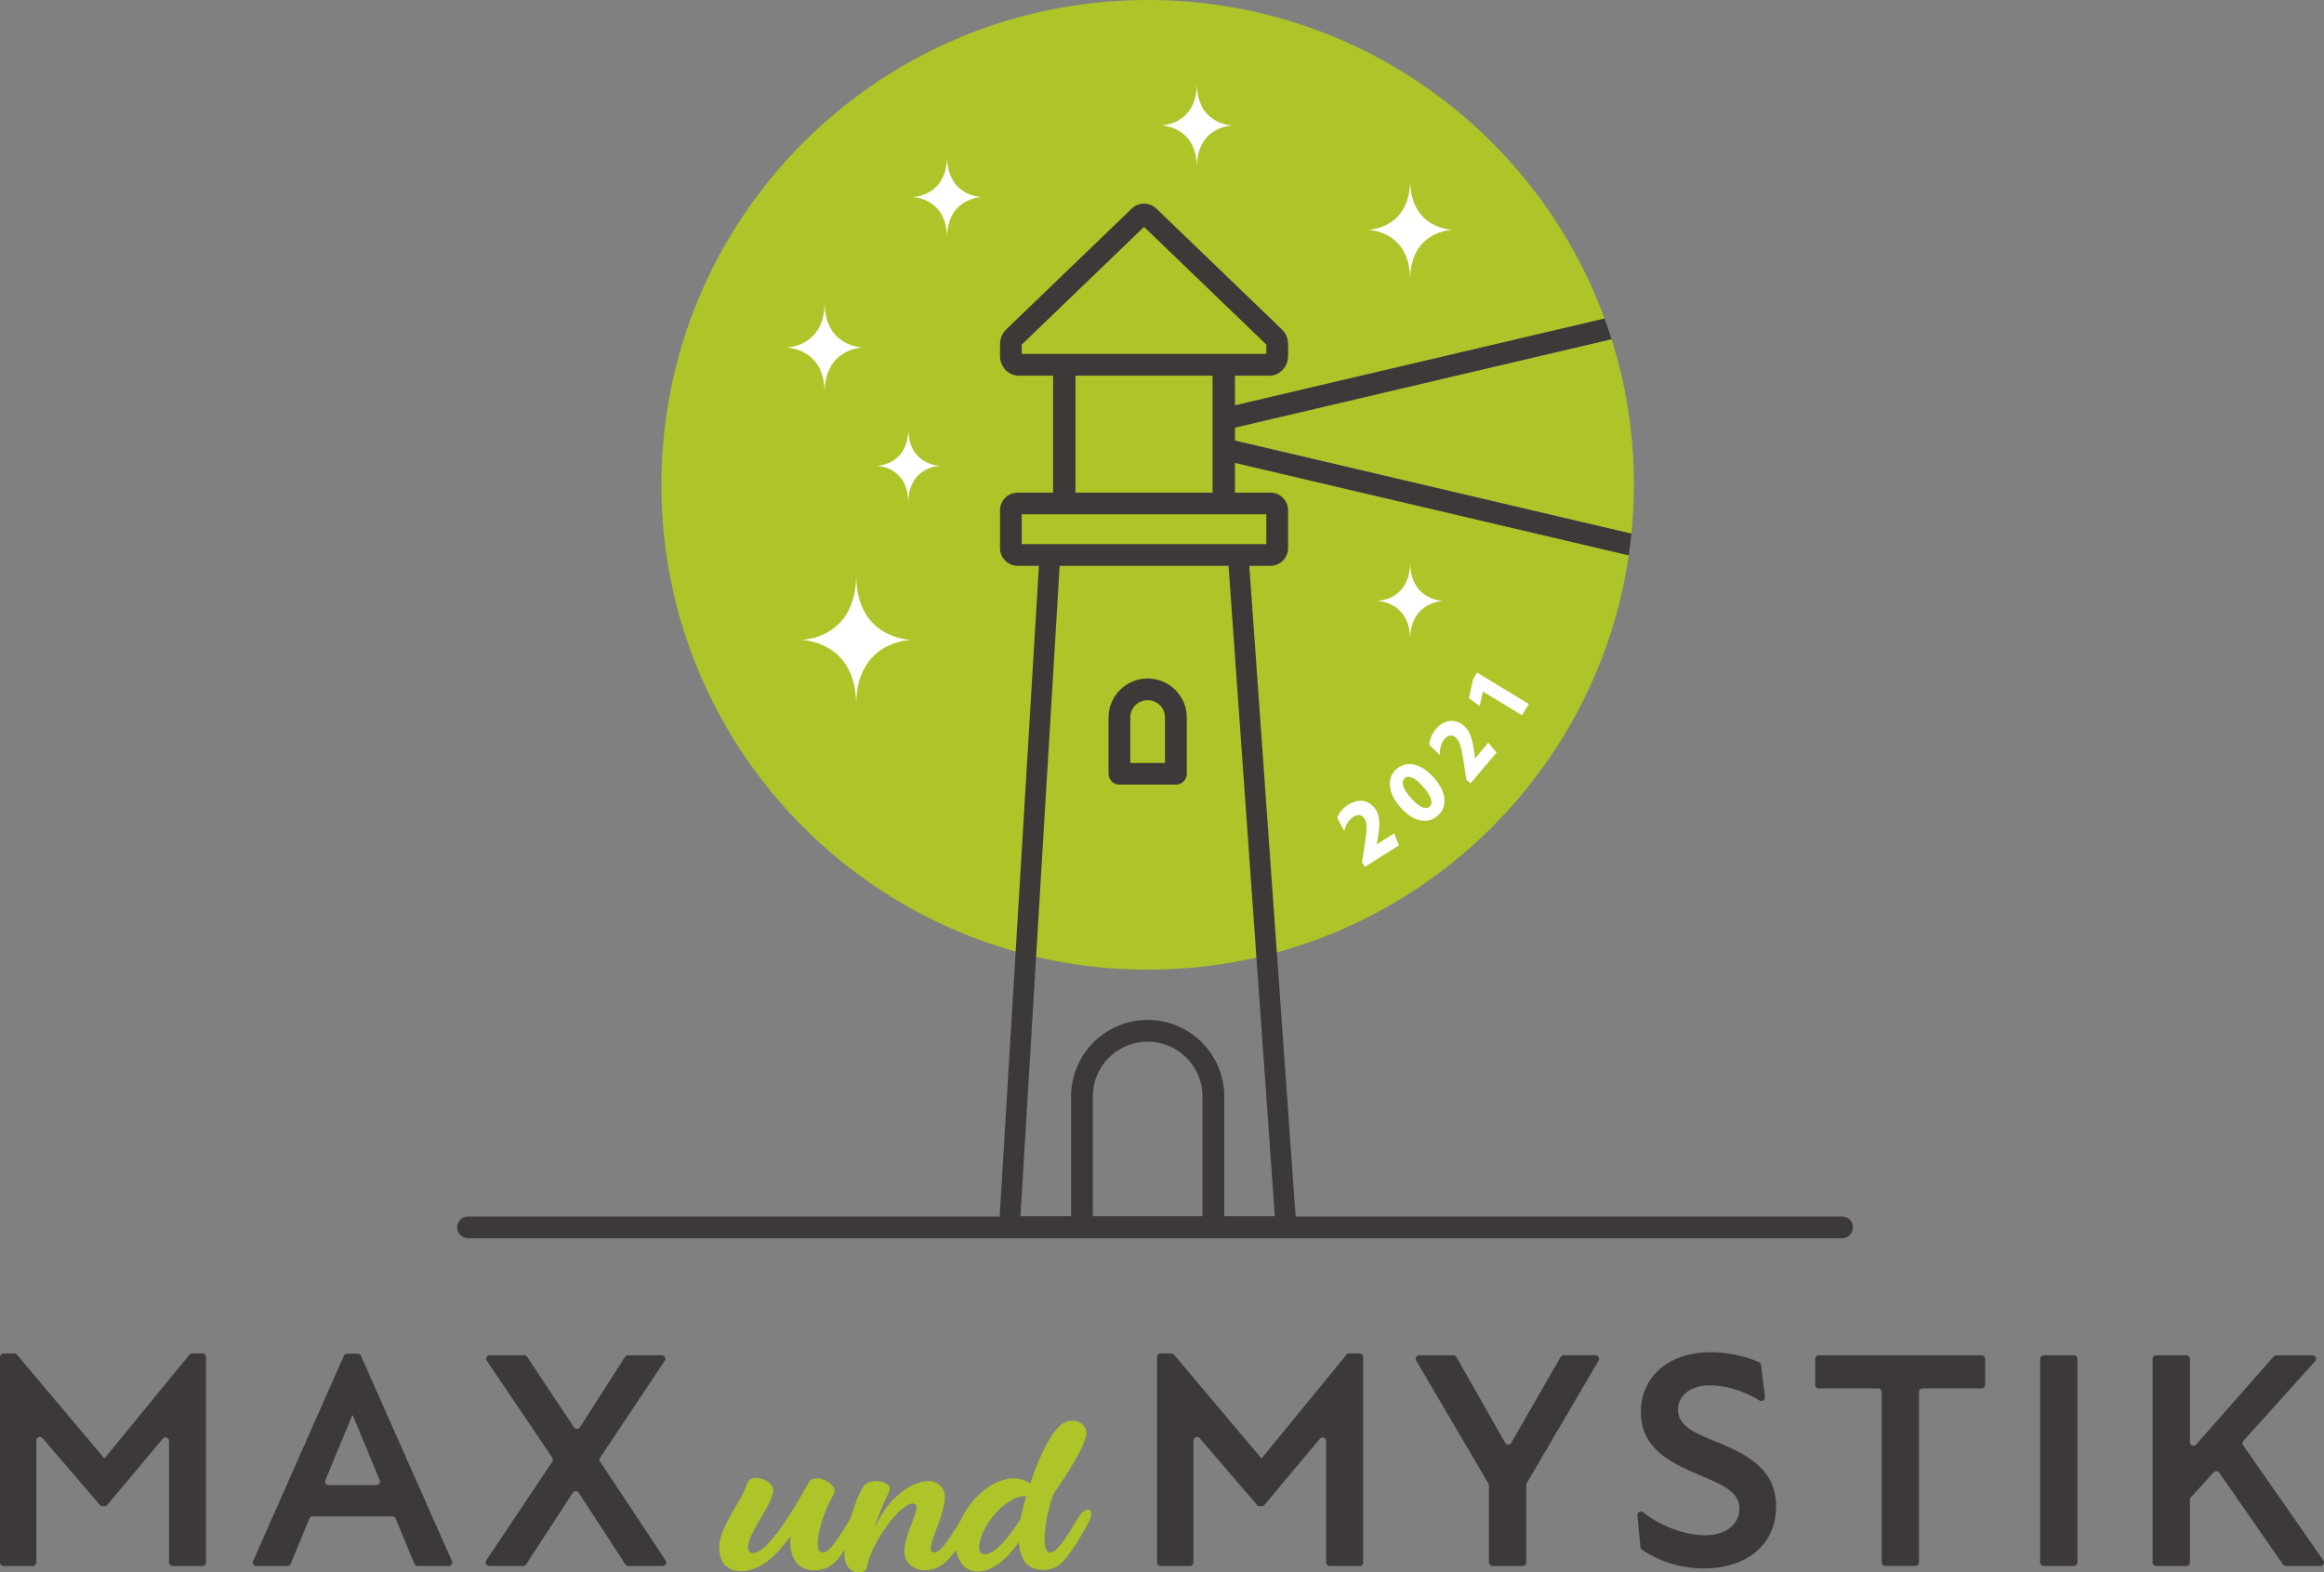
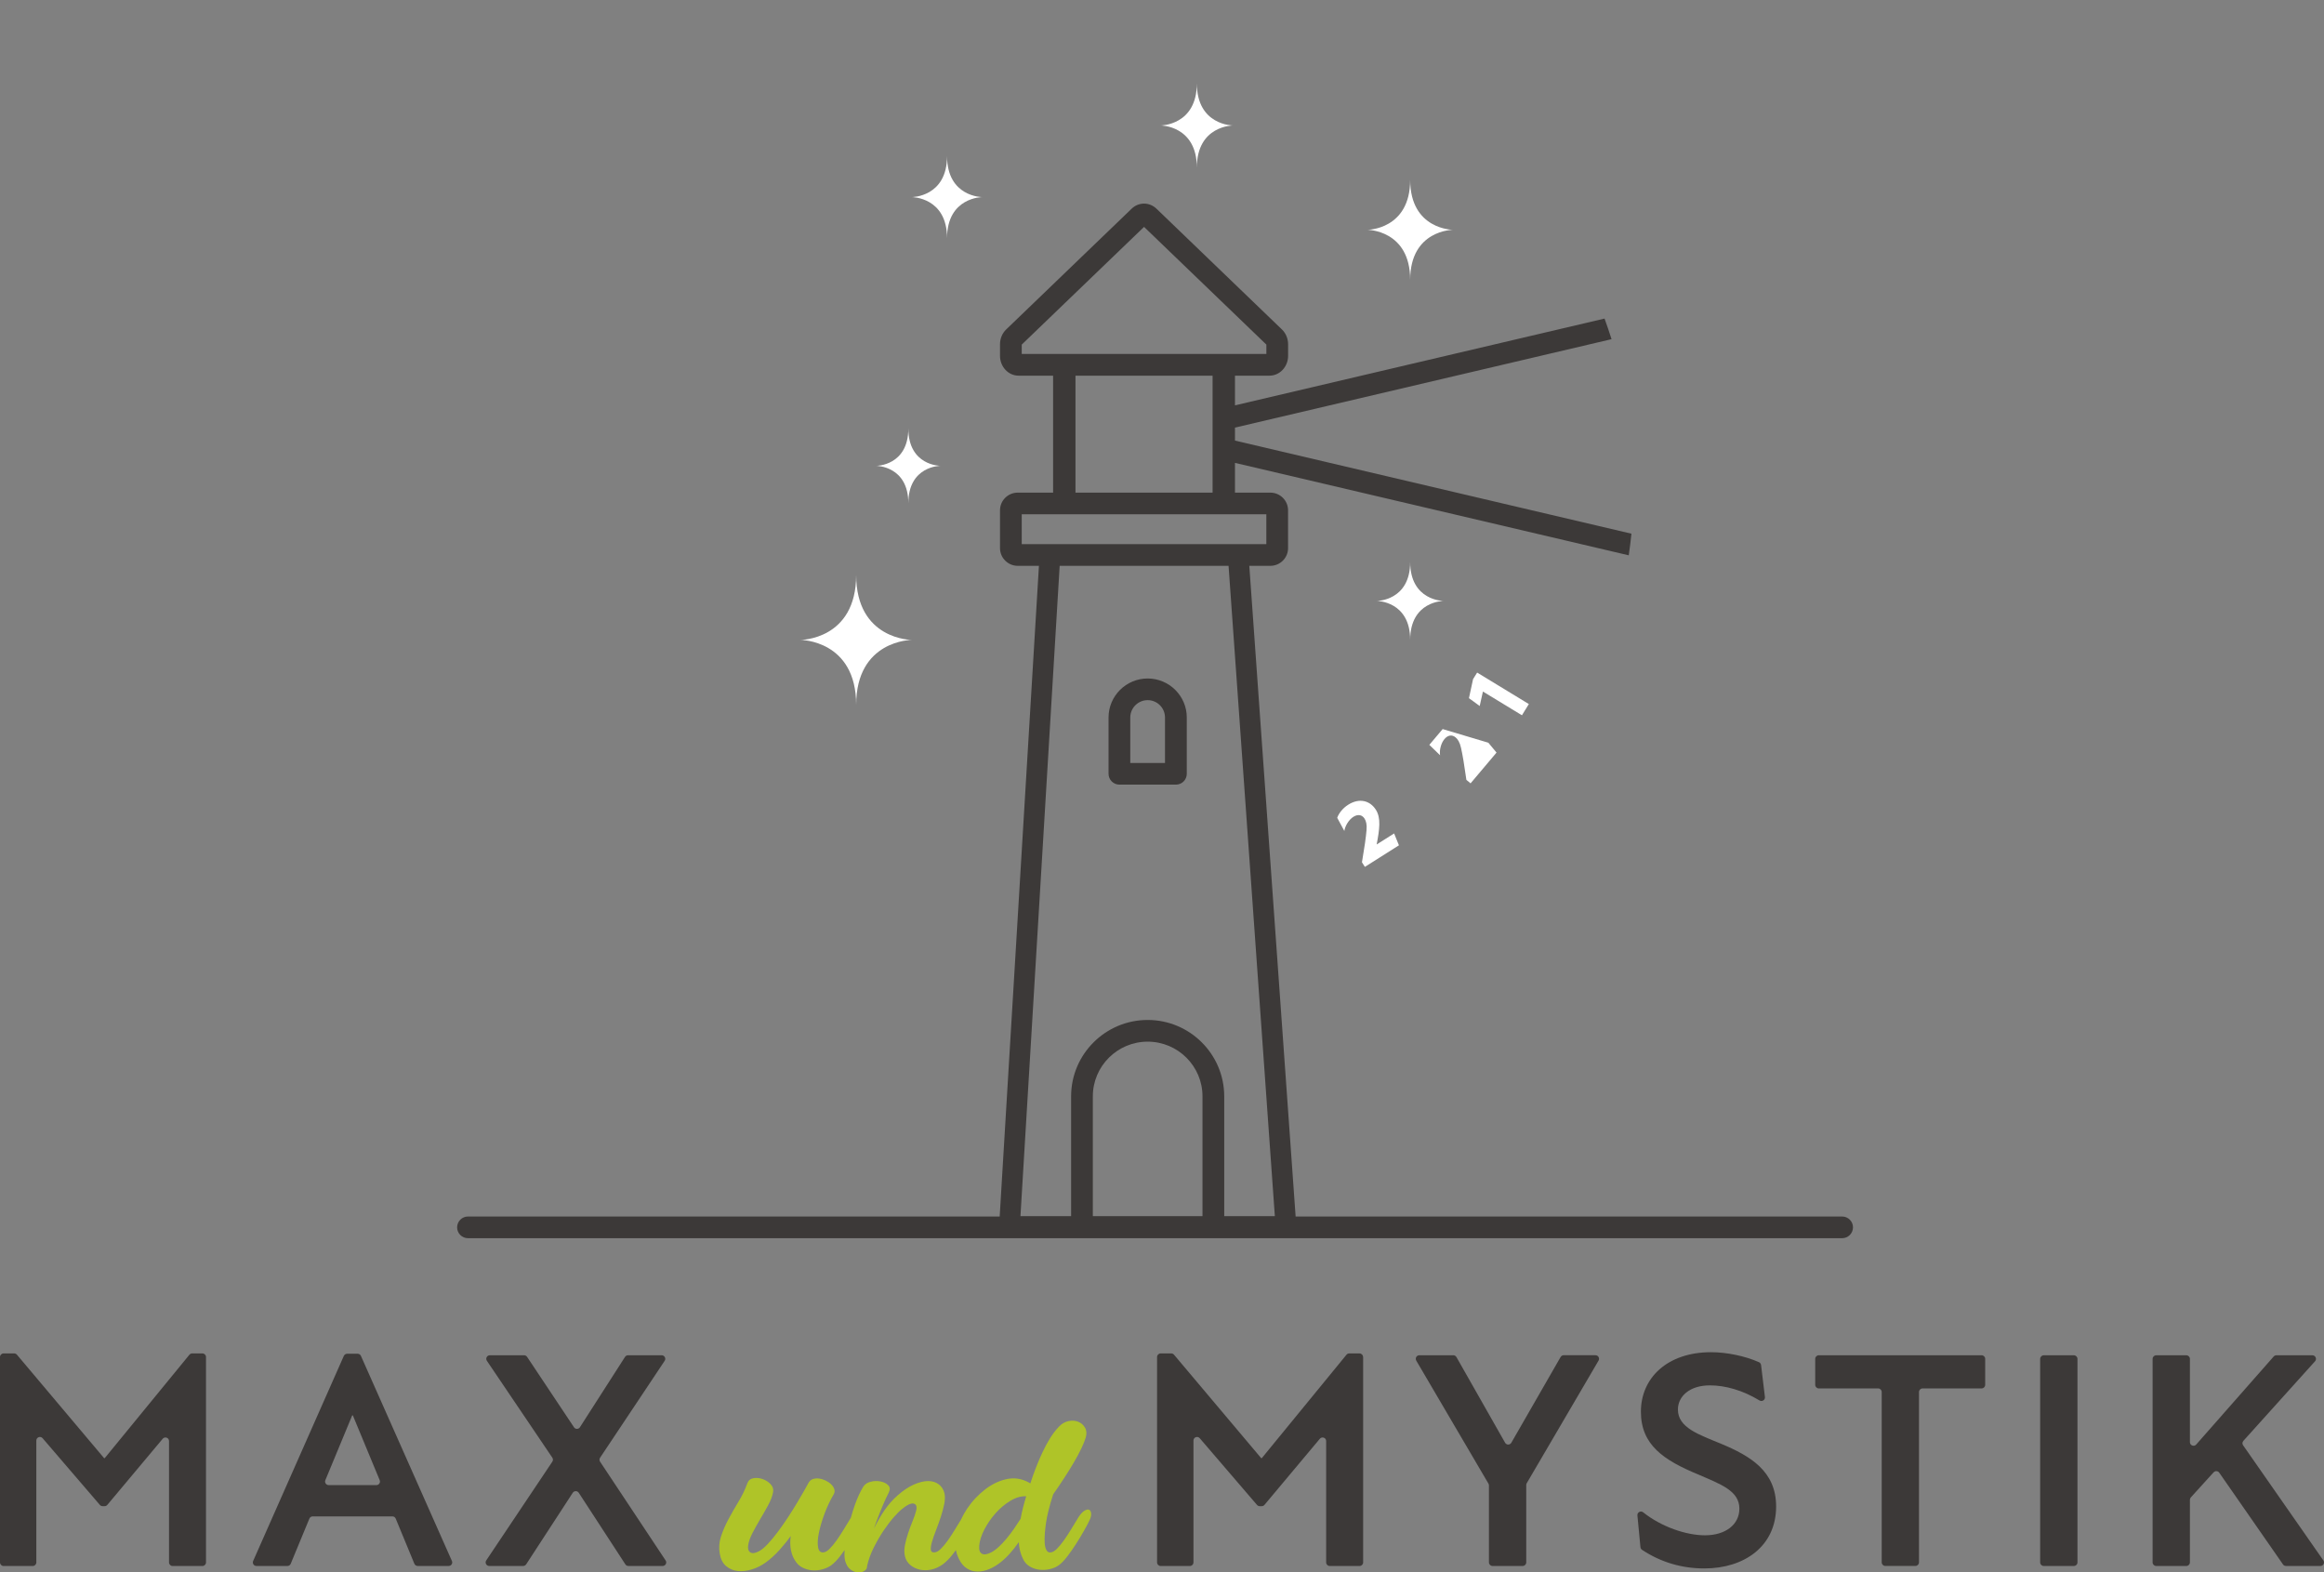
<svg xmlns="http://www.w3.org/2000/svg" id="Ebene_1" viewBox="0 0 707 478.34">
  <rect x="0" y="0" width="707" height="478.34" fill="#808080" stroke="none" />
  <defs>
    <style>
      .cls-1 {
        fill: #fff;
      }

      .cls-2 {
        fill: #afc428;
      }

      .cls-3 {
        fill: #3c3938;
      }
    </style>
  </defs>
-   <path class="cls-2" d="M375.71,134.03l120.61,28.32c.49-4.89.75-9.85.75-14.86,0-15.44-2.38-30.32-6.8-44.31l-114.56,26.9v-6.78l112.43-26.4C467.43,40.37,413.02,0,349.14,0c-81.69,0-147.93,66.03-147.93,147.49s66.23,147.49,147.93,147.49c74.39,0,135.94-54.75,146.36-126.05l-119.79-28.12v-6.78Z" />
  <path class="cls-1" d="M260.46,214.45c0-19.78-16.93-19.78-16.93-19.78,0,0,16.93,0,16.93-19.78,0,19.78,16.93,19.78,16.93,19.78,0,0-16.93,0-16.93,19.78" />
  <path class="cls-1" d="M429,85.14c0-15.23-13.04-15.23-13.04-15.23,0,0,13.04,0,13.04-15.23,0,15.23,13.04,15.23,13.04,15.23,0,0-13.04,0-13.04,15.23" />
  <path class="cls-1" d="M288.11,72.47c0-12.51-10.71-12.51-10.71-12.51,0,0,10.71,0,10.71-12.51,0,12.51,10.71,12.51,10.71,12.51,0,0-10.71,0-10.71,12.51" />
  <path class="cls-1" d="M429,194.68c0-11.87-10.16-11.87-10.16-11.87,0,0,10.16,0,10.16-11.87,0,11.87,10.16,11.87,10.16,11.87,0,0-10.16,0-10.16,11.87" />
  <path class="cls-1" d="M276.33,153.11c0-11.4-9.75-11.4-9.75-11.4,0,0,9.75,0,9.75-11.4,0,11.4,9.75,11.4,9.75,11.4,0,0-9.75,0-9.75,11.4" />
  <path class="cls-1" d="M364.1,51c0-12.83-10.99-12.83-10.99-12.83,0,0,10.99,0,10.99-12.84,0,12.84,10.99,12.84,10.99,12.84,0,0-10.99,0-10.99,12.83" />
-   <path class="cls-1" d="M250.87,119.48c0-13.76-11.78-13.76-11.78-13.76,0,0,11.78,0,11.78-13.76,0,13.76,11.78,13.76,11.78,13.76,0,0-11.78,0-11.78,13.76" />
  <path class="cls-1" d="M424.11,253.53l1.47,3.62-10.36,6.56-.89-1.39c.79-4.62,1.21-7.64,1.39-9.77.16-1.73-.13-2.76-.6-3.52-.77-1.21-2.05-1.39-3.38-.56-1.44.91-2.55,2.8-2.77,4.32l-2.17-4.01c.48-1.32,1.58-2.86,3.37-3.99,3.37-2.13,6.62-1.25,8.39,1.54,1.61,2.53,1.11,5.98.24,10.57l5.31-3.36Z" />
-   <path class="cls-1" d="M432.99,239.4c-2.61-2.99-4.51-3.68-5.67-2.66-1.14,1-.76,2.99,1.86,5.98,2.6,2.97,4.58,3.66,5.72,2.67,1.14-1,.7-3.02-1.9-5.99M426.03,245.58c-4.15-4.74-4.01-9.17-1.17-11.64,2.83-2.47,7.26-2.02,11.41,2.72,4.16,4.74,3.9,9.05,1.07,11.52-2.84,2.47-7.16,2.14-11.31-2.6" />
-   <path class="cls-1" d="M452.78,225.94l2.49,3-7.9,9.36-1.27-1.06c-.65-4.64-1.16-7.65-1.63-9.73-.38-1.69-.96-2.6-1.64-3.18-1.1-.92-2.37-.72-3.39.49-1.1,1.3-1.59,3.43-1.34,4.94l-3.27-3.17c.05-1.4.65-3.2,2.01-4.81,2.56-3.03,5.93-3.17,8.46-1.05,2.3,1.93,2.87,5.37,3.42,10l4.05-4.8Z" />
+   <path class="cls-1" d="M452.78,225.94l2.49,3-7.9,9.36-1.27-1.06c-.65-4.64-1.16-7.65-1.63-9.73-.38-1.69-.96-2.6-1.64-3.18-1.1-.92-2.37-.72-3.39.49-1.1,1.3-1.59,3.43-1.34,4.94l-3.27-3.17l4.05-4.8Z" />
  <polygon class="cls-1" points="449.37 204.6 465.1 214.18 463 217.59 451.13 210.37 450.15 214.77 446.88 212.39 448.13 206.6 449.37 204.6" />
  <path class="cls-3" d="M354.42,232.1h-10.57v-13.84c0-2.9,2.37-5.27,5.28-5.27s5.28,2.36,5.28,5.27v13.84ZM349.14,206.4c-6.56,0-11.9,5.32-11.9,11.86v17.13c0,1.82,1.48,3.3,3.31,3.3h17.18c1.83,0,3.31-1.48,3.31-3.3v-17.13c0-6.53-5.34-11.86-11.9-11.86" />
  <path class="cls-3" d="M372.43,369.96v-36.45c0-12.8-10.45-23.23-23.29-23.23s-23.29,10.42-23.29,23.23v36.45h-15.41l11.93-197.83h51.38l14.08,197.83h-15.4ZM365.82,369.96h-33.36v-36.45c0-9.17,7.48-16.63,16.68-16.63s16.68,7.46,16.68,16.63v36.45ZM310.83,165.54v-9.09h74.41v9.09h-74.41ZM327.18,114.28h41.71v35.58h-41.71v-35.58ZM310.83,107.68v-2.85l37.21-35.81,37.21,35.81v2.85h-74.41ZM560.41,370.07h-166.26l-14.09-197.94h6.4c2.97,0,5.39-2.41,5.39-5.38v-11.52c0-2.96-2.42-5.37-5.39-5.37h-10.76v-9.05l119.79,28.12c.32-2.18.6-4.37.82-6.58l-120.61-28.32v-3.95l114.56-26.9c-.67-2.11-1.38-4.2-2.13-6.27l-112.43,26.4v-9.03h10.51c3.11,0,5.65-2.71,5.65-6.04v-3.51c0-1.71-.68-3.36-1.87-4.5l-38.17-36.74c-2.16-2.07-5.41-2.07-7.56,0l-38.17,36.74c-1.19,1.14-1.87,2.78-1.87,4.5v3.51c0,3.33,2.53,6.04,5.65,6.04h10.5v35.58h-10.76c-2.97,0-5.39,2.41-5.39,5.37v11.52c0,2.96,2.42,5.38,5.39,5.38h6.45l-11.94,197.94h-161.75c-1.82,0-3.31,1.48-3.31,3.3s1.48,3.3,3.31,3.3h418.03c1.83,0,3.31-1.48,3.31-3.3s-1.48-3.3-3.31-3.3" />
  <path class="cls-3" d="M62.67,412.81v62.49c0,.6-.49,1.09-1.09,1.09h-9.07c-.6,0-1.09-.49-1.09-1.09v-36.92c0-1.02-1.27-1.47-1.92-.7l-16.85,20.12c-.21.25-.51.39-.84.39h-.6c-.32,0-.62-.14-.83-.38l-17.42-20.29c-.66-.77-1.91-.3-1.91.71v37.07c0,.6-.49,1.09-1.09,1.09H1.09c-.6,0-1.09-.49-1.09-1.09v-62.49c0-.6.49-1.09,1.09-1.09h3.23c.32,0,.63.15.83.39l26.52,31.47h.19l25.76-31.46c.21-.25.52-.4.84-.4h3.12c.6,0,1.09.49,1.09,1.09" />
  <path class="cls-3" d="M114.51,451.78c.77,0,1.3-.79,1-1.5l-8.17-19.71h-.19l-8.17,19.71c-.3.71.23,1.5,1.01,1.5h14.52ZM119.38,461.3h-24.26c-.44,0-.84.27-1,.67l-5.68,13.74c-.17.41-.57.67-1.01.67h-9.42c-.79,0-1.31-.8-1-1.52l27.59-62.39c.18-.39.57-.65,1-.65h3.21c.43,0,.82.26.99.65l27.68,62.39c.32.72-.21,1.52-1,1.52h-9.41c-.44,0-.84-.27-1.01-.67l-5.68-13.74c-.17-.41-.57-.67-1.01-.67" />
  <path class="cls-3" d="M190.24,475.88l-14.17-21.76c-.43-.66-1.4-.66-1.83,0l-14.17,21.76c-.2.31-.55.5-.91.5h-10.33c-.87,0-1.39-.97-.91-1.69l20.11-30.04c.25-.37.25-.84,0-1.21l-19.91-29.47c-.49-.72.03-1.69.9-1.69h10.42c.37,0,.71.19.91.49l14.26,21.41c.43.66,1.4.65,1.82-.02l13.71-21.38c.2-.31.55-.5.92-.5h10.23c.87,0,1.39.97.91,1.69l-19.65,29.48c-.24.37-.24.84,0,1.2l19.94,30.05c.48.72-.04,1.68-.91,1.68h-10.43c-.37,0-.71-.19-.91-.5" />
  <path class="cls-3" d="M414.69,412.81v62.49c0,.6-.49,1.09-1.09,1.09h-9.07c-.6,0-1.09-.49-1.09-1.09v-36.92c0-1.02-1.27-1.47-1.92-.7l-16.85,20.12c-.21.25-.51.39-.84.39h-.6c-.32,0-.62-.14-.83-.38l-17.42-20.29c-.66-.77-1.91-.3-1.91.71v37.07c0,.6-.49,1.09-1.09,1.09h-8.89c-.6,0-1.09-.49-1.09-1.09v-62.49c0-.6.49-1.09,1.09-1.09h3.23c.32,0,.63.15.83.39l26.52,31.47h.19l25.76-31.46c.21-.25.52-.4.84-.4h3.12c.6,0,1.09.49,1.09,1.09" />
  <path class="cls-3" d="M464.31,451.79v23.5c0,.6-.49,1.09-1.09,1.09h-9.17c-.6,0-1.09-.49-1.09-1.09v-23.41c0-.2-.05-.38-.15-.55l-21.96-37.42c-.42-.73.1-1.63.94-1.63h10.33c.39,0,.75.21.95.55l14.81,26.07c.42.73,1.47.73,1.89,0l14.99-26.08c.2-.34.56-.55.95-.55h9.66c.84,0,1.36.91.94,1.63l-21.86,37.32c-.1.17-.15.36-.15.55" />
  <path class="cls-3" d="M499.05,470.67l-.92-9.66c-.09-.95,1.01-1.55,1.75-.95,5.59,4.46,13.16,6.99,18.78,6.99,6.33,0,10.49-3.3,10.49-8.11,0-5.46-5.76-7.45-12.47-10.37-10.49-4.34-17.49-8.95-17.49-19.13s7.94-18.09,21.36-18.09c4.62,0,10.28,1.12,14.57,3.04.35.16.58.49.63.87l1.17,9.72c.11.9-.87,1.52-1.65,1.05-5.1-3.1-10.39-4.59-15.09-4.59-6.24,0-9.73,3.39-9.73,7.35,0,5.56,6.43,7.63,13.24,10.46,8.79,3.68,16.64,8.29,16.64,19.03,0,12.07-9.64,18.85-21.84,18.85-6.73,0-13.1-1.8-18.94-5.65-.28-.18-.46-.48-.49-.81" />
  <path class="cls-3" d="M602.84,422.37h-17.96c-.6,0-1.09.49-1.09,1.09v51.83c0,.6-.49,1.08-1.09,1.08h-9.16c-.6,0-1.09-.49-1.09-1.08v-51.83c0-.6-.49-1.09-1.09-1.09h-18.05c-.6,0-1.09-.49-1.09-1.09v-7.91c0-.6.49-1.09,1.09-1.09h49.53c.6,0,1.09.49,1.09,1.09v7.91c0,.6-.49,1.09-1.09,1.09" />
  <path class="cls-3" d="M621.74,412.29h9.17c.6,0,1.09.49,1.09,1.09v61.92c0,.6-.49,1.08-1.09,1.08h-9.17c-.6,0-1.09-.49-1.09-1.08v-61.92c0-.6.49-1.09,1.09-1.09" />
  <path class="cls-3" d="M673.42,447.89l-6.93,7.63c-.18.2-.28.46-.28.73v19.04c0,.6-.49,1.09-1.09,1.09h-9.17c-.6,0-1.09-.49-1.09-1.09v-61.92c0-.6.49-1.08,1.09-1.08h9.17c.6,0,1.09.48,1.09,1.08v25.35c0,1,1.25,1.47,1.91.72l23.57-26.78c.21-.24.51-.37.82-.37h10.96c.94,0,1.44,1.11.81,1.81l-21.81,24.22c-.34.38-.37.93-.08,1.35l24.41,35.01c.5.72-.01,1.7-.89,1.7h-10.49c-.36,0-.69-.18-.89-.47l-19.4-27.91c-.4-.58-1.23-.63-1.7-.11" />
  <path class="cls-2" d="M311.22,458.64c-.29,1.14-.54,2.27-.74,3.4-.67,1.06-1.36,2.1-2.08,3.14-.73,1.04-1.47,2.01-2.24,2.93-.76.92-1.53,1.73-2.29,2.43-.76.71-1.5,1.25-2.2,1.64-1.26.67-2.23.83-2.91.5-.69-.33-.97-1.16-.86-2.49.12-1.49.64-3.12,1.56-4.9.92-1.78,2.06-3.43,3.41-4.95,1.35-1.53,2.85-2.78,4.5-3.78,1.65-1,3.25-1.46,4.82-1.38-.35,1.17-.68,2.32-.97,3.46M331.31,459.28c-.35-.16-.82-.06-1.41.3-.59.35-1.2,1.02-1.82,1.99-.75,1.21-1.49,2.43-2.23,3.67-.75,1.23-1.48,2.35-2.21,3.37-.73,1.02-1.43,1.87-2.11,2.55-.69.69-1.33,1.05-1.91,1.09-.55.08-.97-.15-1.27-.68-.29-.53-.47-1.22-.53-2.08-.06-.86-.05-1.84.03-2.96.08-1.11.21-2.24.38-3.37.18-1.13.39-2.22.65-3.25.26-1.04.48-1.9.68-2.61l.83-2.7c1.17-1.68,2.3-3.35,3.38-5.01,1.08-1.66,2.06-3.24,2.94-4.75.88-1.5,1.64-2.91,2.26-4.22.63-1.31,1.08-2.43,1.35-3.37.32-1.18.23-2.17-.27-2.99-.49-.82-1.17-1.41-2.06-1.76-.88-.35-1.87-.41-2.97-.18-1.1.24-2.08.82-2.94,1.76-.94.98-1.82,2.13-2.64,3.46-.83,1.33-1.59,2.75-2.29,4.25-.71,1.51-1.38,3.07-2,4.69-.63,1.62-1.2,3.21-1.7,4.78-.86-.55-1.85-.97-2.97-1.26-1.12-.29-2.34-.34-3.68-.15-2.47.43-4.8,1.49-7,3.16-2.19,1.68-4.06,3.67-5.59,5.95-.74,1.1-1.36,2.23-1.89,3.39-.59.96-1.17,1.91-1.76,2.88-.74,1.23-1.48,2.35-2.2,3.37-.73,1.02-1.43,1.87-2.12,2.55-.69.69-1.32,1.05-1.91,1.09-.71.08-1.09-.19-1.15-.79-.06-.61.06-1.42.35-2.43.3-1.02.7-2.18,1.21-3.49.51-1.31.99-2.64,1.44-3.99.45-1.35.8-2.66,1.06-3.93.26-1.27.29-2.37.09-3.31-.28-1.17-.86-2.09-1.74-2.75-.88-.67-1.96-1-3.23-1s-2.71.35-4.32,1.05c-1.61.71-3.25,1.8-4.94,3.29-1.53,1.33-2.88,2.86-4.06,4.6-1.18,1.74-2.23,3.59-3.17,5.54.39-1.18.8-2.33,1.24-3.46.43-1.14.85-2.19,1.26-3.16.41-.98.8-1.85,1.15-2.61.36-.77.65-1.36.88-1.79.43-.9.37-1.63-.21-2.2-.57-.57-1.34-.95-2.32-1.14s-1.98-.17-3,.09c-1.02.25-1.76.75-2.23,1.49-.9,1.45-1.74,3.26-2.53,5.45-.48,1.33-.89,2.67-1.27,4.03-.71,1.16-1.43,2.33-2.14,3.51-.75,1.23-1.48,2.35-2.2,3.37-.73,1.02-1.43,1.87-2.12,2.55-.69.69-1.32,1.05-1.91,1.09-.86.08-1.39-.43-1.59-1.53-.2-1.09-.13-2.51.21-4.25.34-1.74.89-3.68,1.68-5.81.78-2.13,1.74-4.17,2.88-6.12.28-.51.33-1.03.15-1.55-.18-.53-.5-1.02-.97-1.47-.47-.45-1.04-.83-1.71-1.15-.67-.31-1.33-.51-2-.59-.67-.08-1.29-.02-1.85.18-.57.2-1.01.59-1.32,1.18-.28.51-.72,1.3-1.32,2.37-.61,1.08-1.34,2.31-2.18,3.72-.84,1.41-1.76,2.87-2.76,4.4-1,1.52-2.02,2.98-3.06,4.37-1.04,1.39-2.06,2.62-3.05,3.69-1,1.08-1.93,1.83-2.79,2.26-1.14.59-1.99.68-2.56.27-.57-.41-.78-1.12-.62-2.14.16-1.09.59-2.32,1.29-3.69.71-1.37,1.49-2.77,2.35-4.22.86-1.45,1.68-2.87,2.44-4.28.77-1.41,1.27-2.73,1.5-3.99.16-.9-.1-1.7-.77-2.4-.67-.71-1.47-1.22-2.41-1.55-.94-.34-1.87-.42-2.79-.27-.92.16-1.54.67-1.85,1.52-.71,1.96-1.61,3.83-2.71,5.63-1.1,1.8-2.11,3.58-3.05,5.34s-1.7,3.5-2.26,5.22c-.57,1.72-.7,3.46-.39,5.22.28,1.68.92,2.95,1.94,3.81,1.02.86,2.2,1.36,3.56,1.5,1.35.14,2.78-.03,4.3-.5,1.51-.47,2.91-1.17,4.2-2.11,1.41-1.02,2.77-2.25,4.09-3.7,1.31-1.45,2.48-2.89,3.5-4.34-.2,1.6-.18,3.01.06,4.22.24,1.21.63,2.25,1.18,3.11.59,1.02,1.36,1.77,2.32,2.26.96.49,1.97.77,3.03.85,1.06.08,2.1-.03,3.14-.33,1.04-.29,1.93-.71,2.67-1.26.83-.63,1.69-1.52,2.59-2.67.48-.62.96-1.26,1.42-1.92-.11,1.45-.06,2.58.17,3.36.36,1.21.9,2.08,1.65,2.61.75.53,1.5.81,2.26.85.77.04,1.42-.13,1.97-.5.55-.37.8-.83.76-1.38.43-1.96,1.13-3.88,2.09-5.78.96-1.89,1.97-3.63,3.03-5.19,1.06-1.56,2.08-2.89,3.06-3.99.98-1.09,1.68-1.82,2.11-2.17,1.77-1.49,3.06-2.13,3.88-1.94.83.2,1.08.92.77,2.17-.24.94-.6,2-1.09,3.19-.49,1.19-.94,2.4-1.35,3.64s-.74,2.45-.97,3.66c-.24,1.22-.24,2.33,0,3.35.24,1.06.77,1.93,1.59,2.64.83.7,1.78,1.18,2.88,1.44,1.1.25,2.26.25,3.5,0,1.24-.26,2.42-.8,3.56-1.61.98-.75,1.93-1.69,2.85-2.84.39-.49.76-.99,1.13-1.5.09.48.21.95.37,1.41.59,1.64,1.35,2.86,2.29,3.67.94.8,1.98,1.27,3.11,1.41s2.3.01,3.5-.38c1.2-.39,2.32-.96,3.38-1.7,1.26-.86,2.42-1.88,3.5-3.07,1.08-1.19,2.07-2.43,2.97-3.73.12,1.88.53,3.54,1.24,4.98.47,1.06,1.18,1.86,2.11,2.41.94.55,1.94.88,3,.99,1.06.12,2.12.05,3.18-.21,1.06-.25,1.96-.65,2.7-1.2.82-.63,1.68-1.52,2.56-2.67.88-1.16,1.74-2.38,2.58-3.7.85-1.31,1.63-2.6,2.35-3.87.73-1.27,1.3-2.35,1.74-3.25.43-.86.62-1.59.56-2.2-.06-.61-.27-.99-.62-1.14" />
</svg>